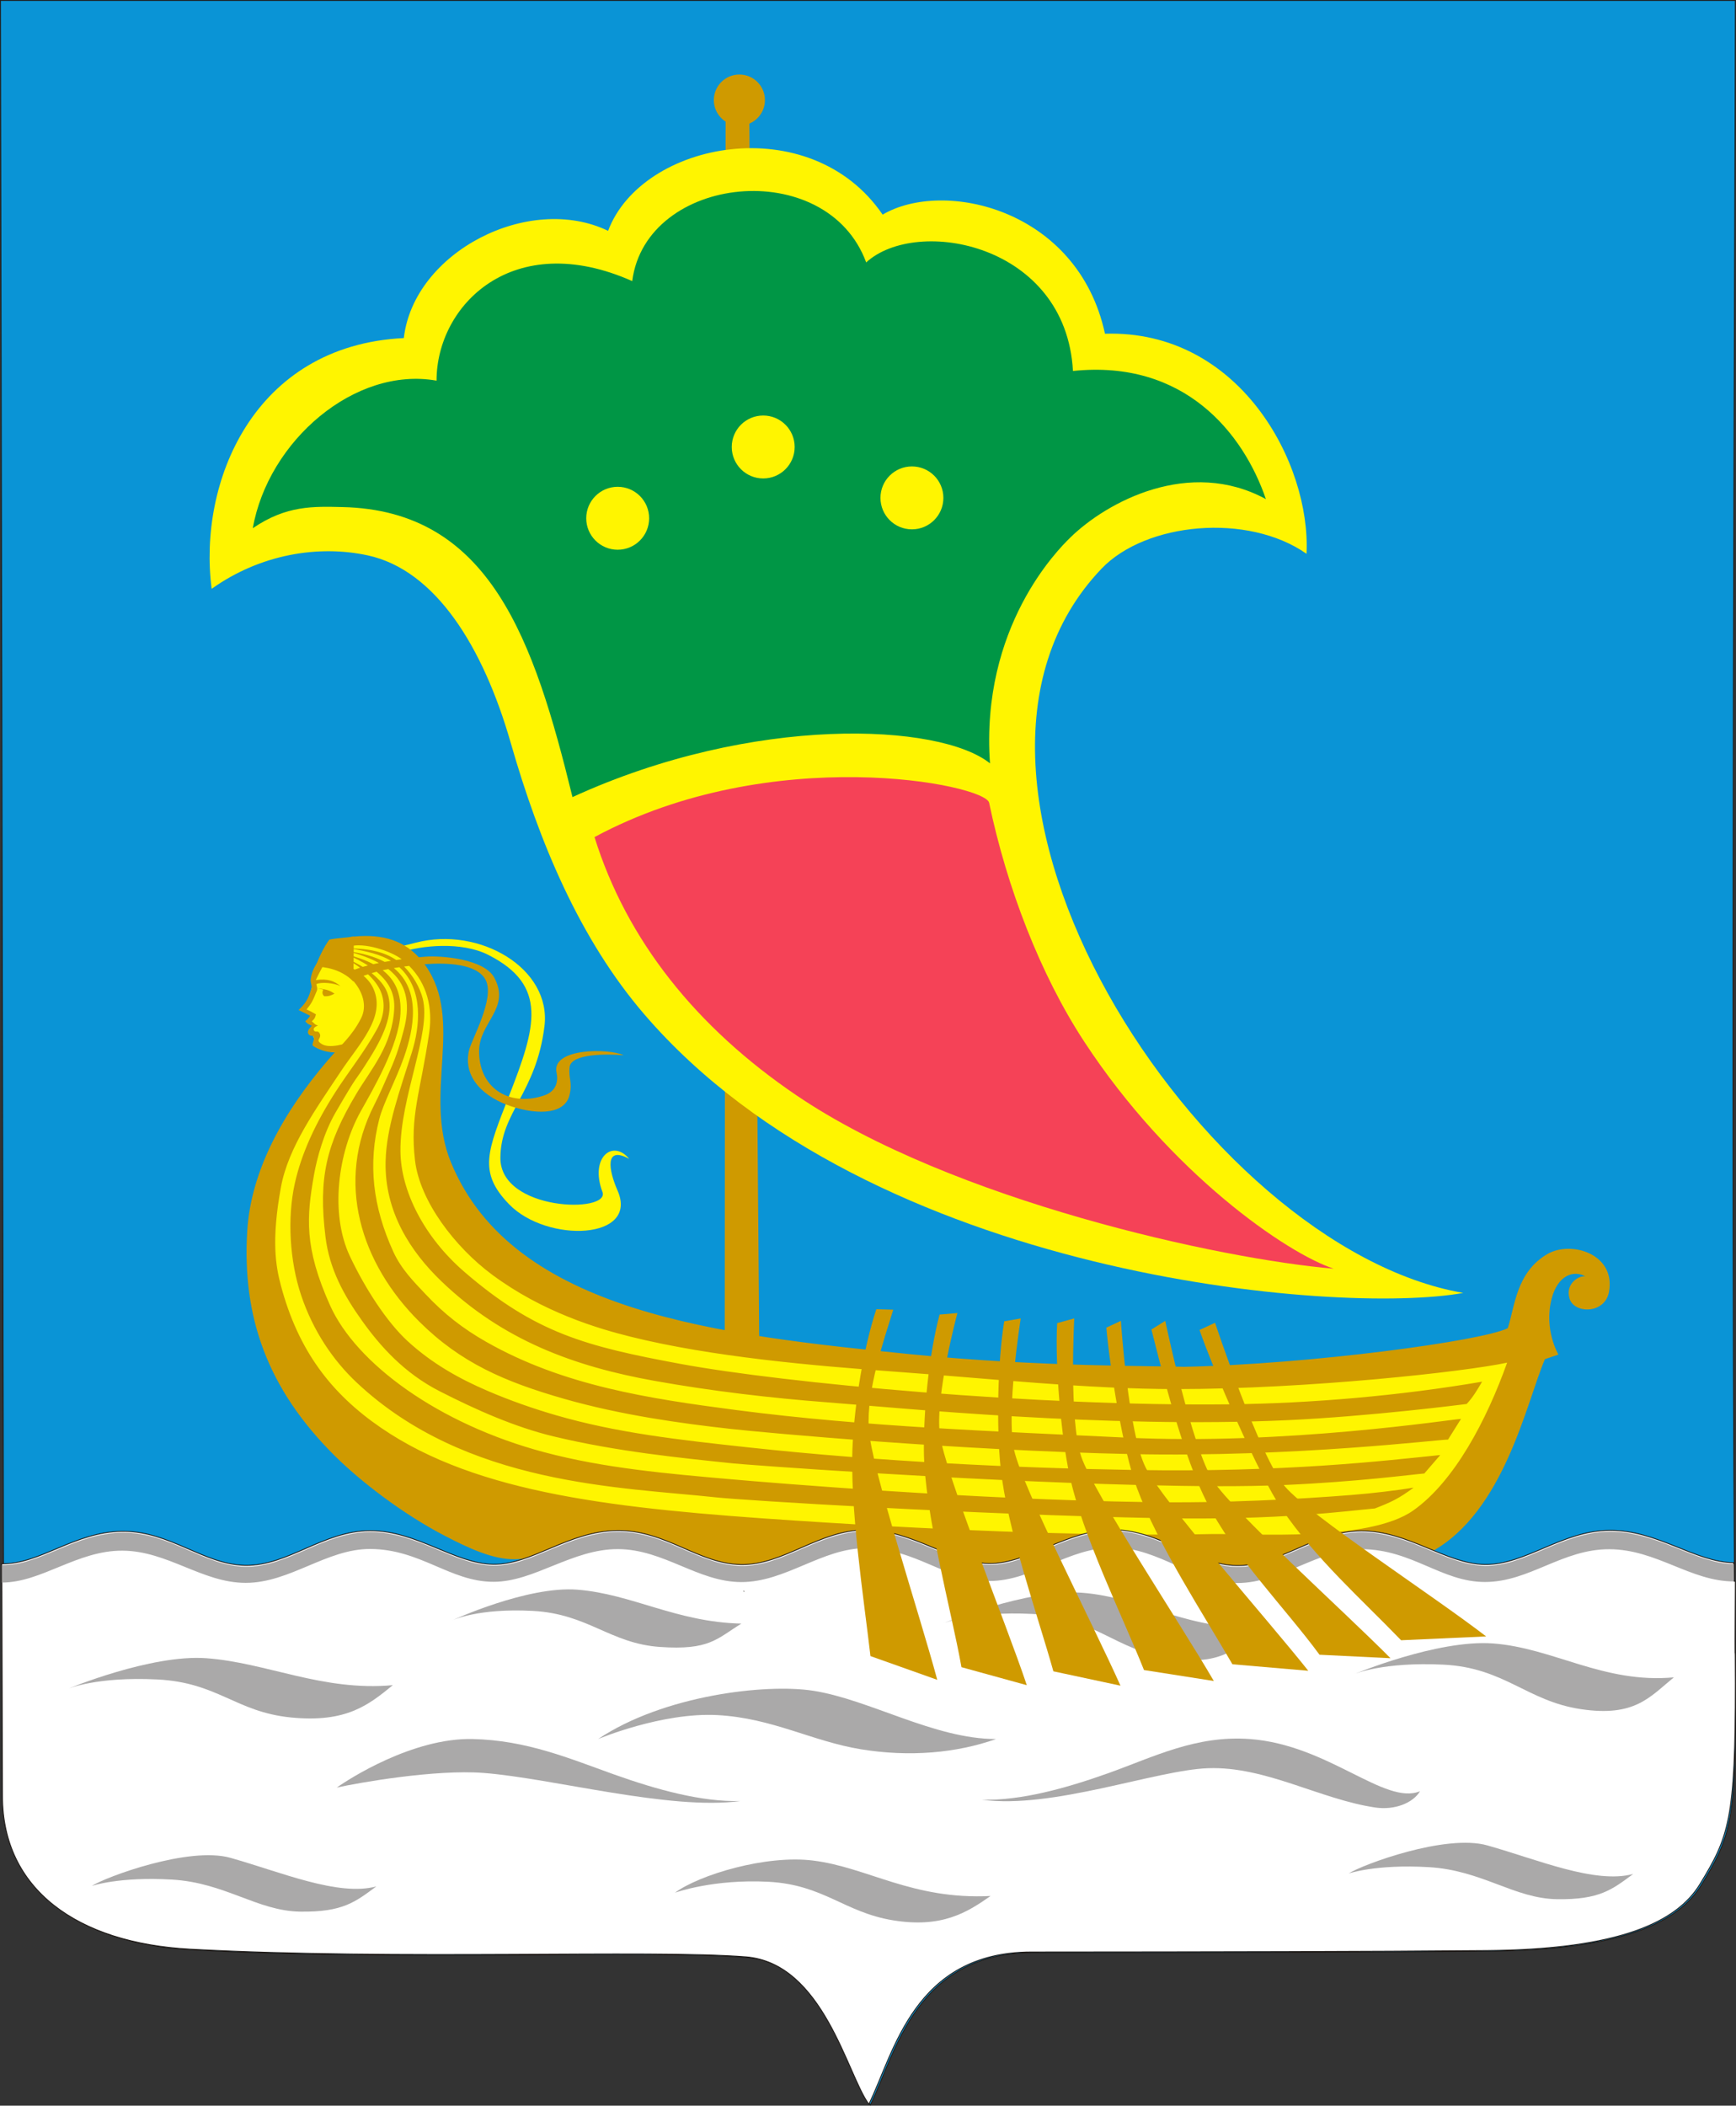
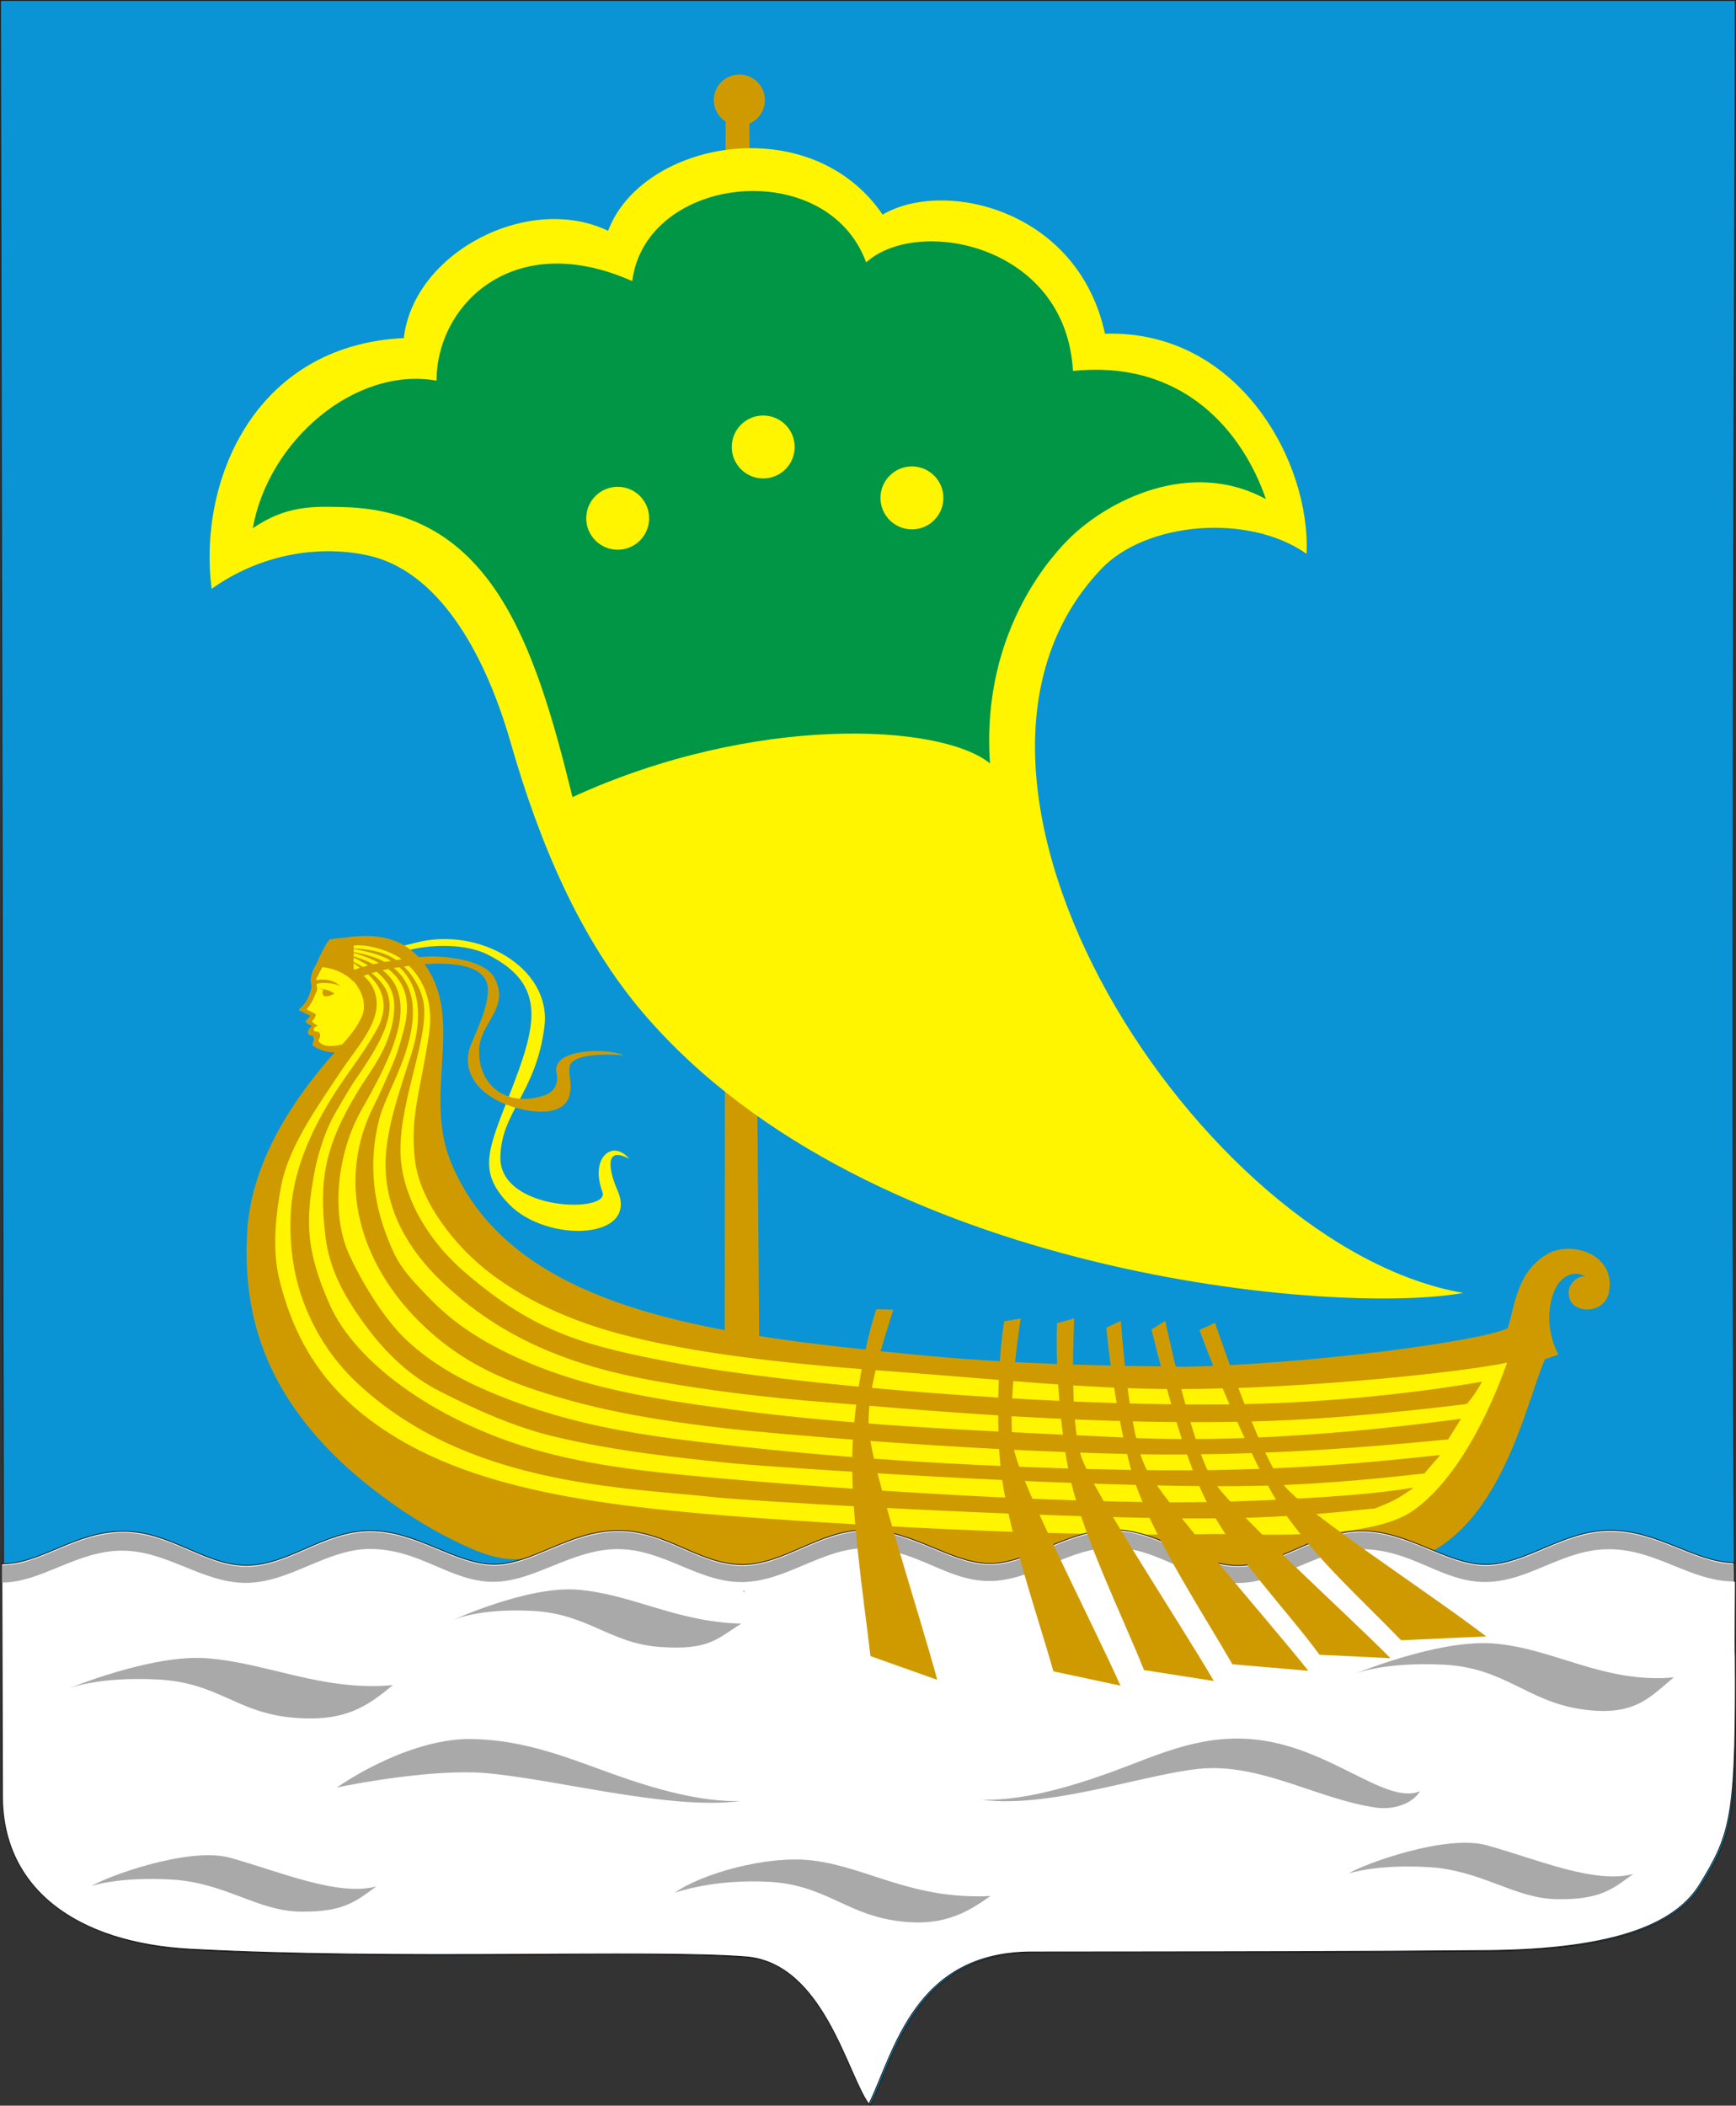
<svg xmlns="http://www.w3.org/2000/svg" xml:space="preserve" width="150.659mm" height="182.692mm" style="shape-rendering:geometricPrecision; text-rendering:geometricPrecision; image-rendering:optimizeQuality; fill-rule:evenodd; clip-rule:evenodd" viewBox="0 0 152.754 185.232">
  <rect x="0" y="0" width="152.754" height="185.232" fill="#333333" stroke="none" />
  <defs>
    <style type="text/css">
   
    .str0 {stroke:#1F1A17;stroke-width:0.077}
    .fil6 {fill:#AAA9A9}
    .fil1 {fill:#FFF500}
    .fil5 {fill:white}
    .fil2 {fill:#CF9A00}
    .fil3 {fill:#009645}
    .fil0 {fill:#0A94D6}
    .fil4 {fill:#F54257}
   
  </style>
  </defs>
  <g id="Слой_x0020_1">
    <path class="fil0 str0" d="M0.039 0.039l152.66 0c0,12.267 -0.471,103.308 0.001,148.103 0.126,12 -0.436,13.475 -2.984,17.656 -2.034,3.339 -7.074,5.744 -18.729,5.846 -10.776,0.094 -23.602,0.115 -40.089,0.126 -10.36,0.006 -12.103,8.897 -14.313,13.389 -1.901,-2.562 -3.994,-12.434 -10.845,-12.963 -8.614,-0.666 -30.47,0.316 -48.861,-0.673 -10.014,-0.538 -16.531,-5.308 -16.531,-13.467l-0.309 -158.017z" />
    <path class="fil1" d="M32.725 83.584c1.965,-0.226 1.964,-0.165 3.857,-0.658 5.611,-1.462 11.964,2.26 11.325,7.366 -0.736,5.881 -3.848,7.53 -3.877,11.553 -0.034,4.715 9.69,4.903 8.98,3.007 -1.136,-3.034 0.911,-4.667 2.352,-2.909 -2.203,-1.208 -1.798,1.024 -1.024,2.782 1.916,4.352 -6.215,4.647 -9.543,1.211 -2.758,-2.847 -1.894,-4.691 0.014,-9.581 2.337,-5.989 3.468,-9.668 -1.856,-12.362 -2.339,-1.184 -5.895,-0.837 -7.742,-0.198 -2.02,0.698 -2.487,-0.211 -2.487,-0.211z" />
    <polygon class="fil2" points="63.849,9.668 65.924,9.236 66.875,126.475 63.763,126.821 " />
    <circle class="fil2" cx="65.06" cy="8.804" r="2.248" />
    <polygon class="fil1" points="29.782,82.707 33.888,83.022 36.695,84.986 38.239,88.215 37.677,102.39 45.116,111.794 53.294,115.393 64.204,117.969 96.626,121.057 127.082,119.934 134.1,118.11 130.608,126.257 126.57,132.025 122.591,135.373 88.906,136.356 48.344,133.689 28.975,125.969 22.66,109.829 25.607,98.32 30.239,92.425 27.853,92.004 27.433,90.796 27.561,90.212 27.36,89.896 27.505,89.368 26.87,88.776 27.94,85.19 " />
    <path class="fil2" d="M28.601 83.835c-0.517,0.564 -1.139,1.287 -1.264,2.323 -0.035,0.293 0.142,0.545 0.06,0.817 -0.307,1.02 -0.565,1.316 -1.121,1.875l1.006 0.499c0,0 -0.08,0.213 -0.421,0.478 0.188,0.278 0.373,0.295 0.58,0.409 -0.157,0.157 -0.474,0.474 -0.295,0.727 0.174,0.247 0.364,0.068 0.449,0.244 0.125,0.258 -0.218,0.686 -0.043,0.802 1.022,0.682 2.399,0.684 2.776,0.359l0.978 -0.842c-1.655,0.562 -2.707,0.694 -3.222,0.132 -0.201,-0.22 0.245,-0.388 0.03,-0.771 -0.155,-0.276 -0.333,-0.032 -0.477,-0.223 -0.146,-0.193 0.116,-0.37 0.34,-0.449 -0.287,-0.085 -0.278,-0.158 -0.541,-0.374 0.299,-0.256 0.301,-0.394 0.364,-0.611 -0.231,-0.132 -0.401,-0.241 -0.827,-0.434 0.482,-0.579 0.57,-0.814 0.912,-1.653 0.064,-0.156 0.007,-0.323 -0.047,-0.572 0.419,-0.208 1.573,-0.105 2.113,0.173 -0.484,-0.414 -1.092,-0.69 -2.166,-0.53 0.276,-0.571 0.839,-1.721 1.249,-2.178l-0.434 -0.201z" />
    <path class="fil1" d="M114.965 48.715c-5.172,-3.62 -14.139,-2.77 -18.038,1.309 -17.871,18.7 8.749,59.728 31.824,63.711 -10.823,1.986 -52.064,-1.286 -72.033,-24.479 -5.719,-6.642 -9.277,-15.196 -11.777,-23.908 -2.433,-8.478 -6.634,-15.203 -12.579,-16.492 -4.338,-0.94 -9.464,-0.107 -13.737,2.942 -1.217,-9.302 3.624,-21.404 16.908,-22.06 0.877,-7.578 11.027,-12.782 17.976,-9.431 2.957,-7.899 17.779,-10.757 24.156,-1.426 5.331,-3.156 17.186,-0.543 19.564,10.476 11.822,-0.37 18.124,11.374 17.735,19.359z" />
    <path class="fil3" d="M50.374 70.119c-3.385,-13.824 -7.254,-25.224 -20.241,-25.514 -2.549,-0.057 -4.927,-0.164 -7.889,1.861 1.356,-7.685 8.989,-14.258 16.17,-12.981 -0.007,-6.634 6.719,-13.421 17.216,-8.758 1.212,-9.393 17.113,-11.053 20.587,-1.643 4.447,-4.077 17.584,-1.657 18.194,9.55 9.831,-1.028 15.003,5.5 16.978,11.272 -6.716,-3.651 -13.971,0.21 -17.223,3.392 -1.033,1.011 -7.897,7.833 -7.055,19.853 -4.398,-3.54 -20.817,-4.329 -36.739,2.968z" />
-     <path class="fil4" d="M52.312 73.637c15.6,-8.399 34.382,-4.652 34.723,-3.019 1.559,7.463 4.507,15.114 8.356,20.995 7.609,11.626 17.891,18.669 21.966,19.989 -9.869,-0.821 -33.589,-5.971 -47.278,-15.25 -8.775,-5.948 -14.934,-13.621 -17.767,-22.715z" />
    <circle class="fil1" cx="54.351" cy="45.591" r="2.768" />
    <circle class="fil1" cx="67.156" cy="39.32" r="2.768" />
    <circle class="fil1" cx="80.242" cy="43.798" r="2.768" />
    <path class="fil2" d="M27.911 86.932c0,0 0.295,0.054 0.544,0.119 -0.102,0.156 -0.138,0.407 0.075,0.584 0,0 0.22,0.014 0.412,-0.028 0.204,-0.045 0.378,-0.142 0.492,-0.193 -0.143,-0.107 -0.398,-0.261 -0.658,-0.332 -0.406,-0.11 -0.863,-0.15 -0.863,-0.15z" />
    <path class="fil2" d="M30.709 83.418c1.607,0.252 2.8,0.563 3.697,1.103 -0.186,0.03 -0.372,0.062 -0.558,0.095 -0.86,-0.461 -1.991,-0.785 -3.354,-0.957 1.111,0.273 2.075,0.629 2.849,1.053 -0.167,0.033 -0.332,0.068 -0.494,0.104 -0.677,-0.36 -1.479,-0.639 -2.384,-0.871 0.753,0.321 1.383,0.648 1.91,0.984 -0.158,0.04 -0.311,0.082 -0.458,0.125 -0.696,-0.431 -1.488,-0.793 -2.282,-1.049 0.658,0.243 1.389,0.635 2.048,1.121 -0.168,0.054 -0.327,0.11 -0.472,0.168 -0.336,-0.204 -0.723,-0.411 -1.169,-0.638 -0.502,-0.254 -0.703,-0.425 -1.71,-0.519l-0.545 0.88c-0.03,0.056 0.56,-0.271 1.299,-0.057 0.667,0.192 1.337,0.624 1.869,1.184 0.001,0.07 0.012,0.106 0.074,0.079 0.859,0.948 1.319,2.237 0.734,3.368 -0.821,1.588 -1.701,2.264 -2.891,3.648 -3.972,4.622 -6.795,9.767 -7.117,15.043 -0.46,7.529 1.739,13.888 7.758,19.838 2.185,2.16 5.855,5.021 9.613,6.975 2.108,1.096 4.245,2.094 6.162,2.068 2.158,-0.029 2.131,-0.82 4.152,-0.877 2.021,-0.057 2.918,1.631 4.982,1.567 2.064,-0.064 2.572,-1.509 4.602,-1.422 2.029,0.087 2.207,1.493 4.523,1.45 2.316,-0.043 1.502,0.869 3.595,0.866 2.092,-0.003 3.759,-0.899 5.677,-0.899 1.918,0 2.892,-1.192 4.646,-1.281 1.754,-0.089 2.745,1.374 4.541,1.465 1.796,0.091 3.408,0.831 5.268,0.843 1.861,0.011 2.409,-0.857 4.049,-0.849 1.64,0.008 3.169,-1.262 5.272,-1.254 2.103,0.007 1.679,1.225 4,1.218 2.32,-0.007 2.458,0.353 4.745,0.302 2.287,-0.051 2.502,-0.234 4.722,-0.263 2.026,-0.027 2.393,-1.466 4.362,-1.447 0.831,0.008 2.611,1.364 4.566,1.356 2.019,-0.008 2.807,-1.937 6.949,-1.425 6.448,-3.509 8.393,-13.224 10.003,-16.95l1.188 -0.405c0.001,0 -1.31,-2.182 -0.595,-4.924 0.54,-2.071 1.955,-2.535 2.971,-1.946 -0.503,-0.131 -1.808,0.599 -1.398,1.948 0.41,1.35 3.119,1.373 3.473,-0.603 0.602,-3.359 -3.374,-4.529 -5.441,-3.308 -2.724,1.609 -2.83,4.55 -3.47,6.513 -2.258,1.132 -17.45,3.178 -28.499,3.398 -1.981,-0.092 -12.852,0.024 -24.08,-1.112 -16.602,-1.679 -34.962,-3.612 -40.412,-16.878 -2.468,-6.007 1.188,-12.436 -2.24,-17.313 -0.027,-0.038 -0.055,-0.077 -0.082,-0.114 1.933,-0.145 4.65,-0.062 5.388,1.41 0.808,1.61 -1.25,5.208 -1.471,6.152 -0.575,2.455 1.365,4.187 3.769,4.959 2.466,0.792 4.685,0.608 5.069,-1.008 0.28,-1.178 -0.107,-1.435 0.007,-2.464 0.131,-1.181 3.269,-1.174 4.759,-1.039 -1.3,-0.629 -6.379,-0.643 -5.905,1.528 0.143,0.657 0.06,1.632 -1.128,2.02 -3.164,1.033 -5.733,-0.774 -5.689,-3.954 0.034,-2.511 2.789,-3.714 1.337,-6.419 -0.874,-1.628 -4.586,-1.958 -6.064,-1.847 -0.167,0.013 -0.362,0.029 -0.578,0.05 -1.556,-1.677 -3.62,-2.083 -6.054,-1.78 0.057,-0.007 0.121,0.027 -0.045,0.837 1.261,-0.399 3.664,0.402 4.586,1.114l0.005 0.004c-0.157,0.021 -0.317,0.044 -0.478,0.068 -1.068,-0.728 -2.409,-1.004 -4.158,-1.031zm1.279 2.423c0.134,-0.048 0.265,-0.093 0.393,-0.135 0.49,0.459 0.89,0.97 1.114,1.498 0.458,1.083 0.288,2.228 -0.333,3.352 -1.086,1.967 -2.496,3.716 -3.646,5.509 -1.713,2.67 -2.992,5.363 -3.587,8.091 -0.655,3.001 -0.449,6.784 0.585,9.837 1.035,3.054 2.764,5.651 4.885,7.64 9.636,9.036 23.197,9.18 31.67,10.093 2.34,0.252 22.373,1.504 38.905,1.821 10.757,0.206 16.634,-0.651 19.005,-0.851 1.423,-0.554 2.084,-0.852 3.407,-1.832 -1.452,0.238 -3.575,0.497 -5.516,0.65 -4.568,0.36 -11.064,0.725 -17.854,0.624 -15.594,-0.231 -33.174,-1.701 -36.684,-2.01 -5.545,-0.488 -11.136,-0.966 -16.45,-2.382 -9.331,-2.487 -16.545,-7.814 -18.833,-12.901 -2.31,-5.135 -2.063,-7.815 -1.426,-11.459 0.266,-1.521 0.874,-3.741 1.9,-5.513 2.234,-3.857 1.465,-2.319 3.032,-4.83 1.399,-2.242 2.104,-4.129 1.523,-5.723 -0.22,-0.604 -0.72,-1.192 -1.377,-1.715 0.149,-0.045 0.294,-0.087 0.436,-0.125 1.222,1.008 1.608,2.084 1.551,3.251 -0.161,3.241 -2.046,5.329 -3.327,7.476 -2.672,4.48 -3.353,7.434 -2.722,12.592 0.347,2.836 1.607,5.131 3.219,7.385 1.612,2.255 3.712,4.607 6.826,6.199 3.149,1.609 6.606,3.155 10.041,3.978 5.577,1.336 11.091,1.879 15.807,2.373 1.071,0.112 19.481,1.497 35.81,1.901 4.653,0.115 9.005,0.157 12.735,-0.007 6.354,-0.279 11.069,-0.908 12.252,-1.009l1.402 -1.624c-5.003,0.511 -13.601,1.538 -26.938,1.315 -10.338,-0.173 -22.366,-0.731 -33.901,-1.983 -6.125,-0.665 -11.598,-1.271 -17.002,-2.843 -1.939,-0.564 -3.971,-1.266 -5.987,-2.133 -2.433,-1.046 -4.843,-2.364 -7.037,-4.377 -1.824,-1.673 -3.744,-4.639 -5.078,-7.468 -1.771,-3.753 -1.058,-9.146 0.961,-12.76 1.052,-1.882 3.327,-5.738 3.487,-8.565 0.101,-1.788 -0.476,-2.988 -1.563,-3.834 0.168,-0.038 0.331,-0.072 0.49,-0.103 0.106,0.082 0.207,0.165 0.3,0.251 1.46,1.335 1.587,3.106 1.073,5.075 -0.466,1.781 -0.774,2.621 -1.399,4.004 -0.305,0.676 -0.672,1.578 -1.194,2.598 -3.485,6.806 -1.192,13.984 3.96,19.096 3.633,3.604 7.481,5.28 12.743,6.785 4.957,1.418 10.22,2.154 14.652,2.645 3.085,0.342 20.035,1.894 35.275,2.214 14.316,0.3 27.289,-1.311 27.842,-1.275l1.142 -1.82c-0.786,0.025 -15.439,2.331 -29.479,1.645 -11.236,-0.549 -22.826,-0.926 -34.316,-2.427 -7.669,-1.002 -15.188,-2.139 -21.961,-5.986 -2.061,-1.17 -3.722,-2.463 -5.355,-4.203 -0.979,-1.044 -2.123,-2.163 -2.848,-3.756 -1.791,-3.936 -2.238,-7.687 -1.226,-11.649 0.36,-1.411 1.472,-3.444 2.17,-5.429 0.886,-2.521 1.518,-5.875 -0.886,-7.855 0.168,-0.027 0.331,-0.052 0.489,-0.074 2.149,1.995 1.81,5.205 1.088,7.509 -1.05,3.347 -2.238,6.546 -2.304,9.587 -0.097,4.445 2.217,7.937 4.885,10.507 5.396,5.197 11.681,7.512 18.761,8.781 5.004,0.897 10.204,1.511 15.277,1.897 6.186,0.471 24.375,2.303 40.388,1.566 7.397,-0.34 15.427,-1.38 15.812,-1.425 0.546,-0.582 0.907,-1.191 1.36,-1.962 -7.187,1.226 -14.946,1.91 -22.245,1.992 -16.955,0.191 -39.167,-1.863 -48.318,-3.562 -8.262,-1.534 -12.749,-2.696 -19,-8.102 -3.522,-3.046 -5.582,-7.089 -5.614,-10.597 -0.043,-4.797 2.736,-10.405 1.962,-13.433 -0.239,-0.936 -0.842,-2.024 -1.639,-2.816 0.153,-0.02 0.301,-0.04 0.446,-0.06 1.576,1.585 2.088,3.693 1.757,5.924 -0.783,5.29 -1.703,7.251 -1.245,11.181 0.419,3.597 3.531,7.645 6.789,10.062 4.455,3.306 9.293,4.736 12.201,5.458 7.111,1.765 15.943,2.543 23.344,3.079 8.251,0.597 16.776,1.528 24.736,1.524 11.464,-0.006 25.296,-1.519 29.029,-2.325 -1.8,5.056 -4.651,10.468 -8.274,13.013 -3.93,2.762 -14.236,2.021 -17.634,2.062 -9.136,0.204 -22.009,-0.209 -36.781,-1.185 -15.544,-1.027 -27.872,-2.318 -36.395,-8.156 -4.393,-3.009 -7.286,-6.791 -8.813,-12.511 -0.466,-1.747 -0.847,-3.995 -0,-8.649 0.643,-3.533 3.117,-6.945 5.273,-10.196 1.573,-2.372 3.953,-4.743 2.89,-7.224 -0.2,-0.466 -0.488,-0.838 -0.896,-1.181z" />
    <path class="fil5 str0" d="M65.463 139.98l0.001 0 0.002 -0.001 -0.003 0zm-65.312 -2.415c3.4,0.043 6.393,-2.818 10.608,-2.856 4.216,-0.038 7.164,2.946 10.848,2.993 3.747,0.047 6.834,-3.044 10.961,-3.048 4.127,-0.003 7.448,2.912 10.848,2.955 3.4,0.043 6.605,-2.929 10.904,-2.969 4.299,-0.039 7.131,2.944 10.904,2.992 3.747,0.047 6.834,-3.044 10.961,-3.048 4.127,-0.003 7.448,2.912 10.848,2.955 3.4,0.043 6.9,-2.997 10.961,-2.969 4.06,0.028 7.226,3.103 10.848,3.148 3.747,0.047 6.834,-3.044 10.961,-3.048 4.127,-0.003 7.448,2.912 10.848,2.955 3.593,0.046 6.792,-2.99 11.007,-3.003 4.215,-0.013 7.494,2.803 10.893,2.846l0.007 0.929 0.006 0 0.005 0.688 0.131 0.033c-0.062,11.087 -0,2.674 -0,8.954 -0,12 -0.568,13.486 -3.116,17.668 -2.034,3.339 -7.074,5.744 -18.729,5.846 -10.776,0.094 -23.602,0.115 -40.089,0.126 -10.36,0.006 -12.103,8.897 -14.313,13.389 -1.901,-2.562 -3.994,-12.434 -10.845,-12.963 -8.614,-0.666 -30.47,0.316 -48.861,-0.673 -10.014,-0.538 -16.531,-5.308 -16.531,-13.467l-0.049 -17.975 -0.001 0 -0.002 -0.929 -0.011 0 -0.003 -1.53z" />
    <path class="fil6" d="M0.163 137.682c3.4,0.043 6.393,-2.818 10.608,-2.856 4.216,-0.038 7.164,2.946 10.848,2.993 3.747,0.047 6.834,-3.044 10.961,-3.048 4.127,-0.003 7.448,2.912 10.848,2.955 3.4,0.043 6.605,-2.929 10.904,-2.969 4.299,-0.039 7.131,2.944 10.904,2.992 3.747,0.047 6.834,-3.044 10.961,-3.048 4.127,-0.003 7.448,2.912 10.848,2.955 3.4,0.043 6.9,-2.997 10.961,-2.969 4.06,0.028 7.226,3.103 10.848,3.148 3.747,0.047 6.834,-3.044 10.961,-3.048 4.127,-0.003 7.448,2.912 10.848,2.955 3.593,0.046 6.792,-2.99 11.007,-3.003 4.215,-0.013 7.494,2.803 10.893,2.846l0.011 1.531c-3.812,0 -6.799,-2.814 -10.951,-2.835 -4.152,-0.021 -7.04,2.883 -10.96,2.883 -3.812,0 -6.416,-2.869 -10.848,-2.889 -3.832,-0.018 -7.064,2.982 -10.961,2.982 -3.812,0 -6.822,-3.097 -10.848,-3.118 -4.026,-0.021 -7.113,2.939 -10.961,2.939 -3.812,0 -6.416,-2.869 -10.848,-2.889 -3.832,-0.018 -7.064,2.982 -10.961,2.982 -3.812,0 -6.819,-2.879 -10.848,-2.9 -4.028,-0.021 -7.373,2.877 -10.961,2.877 -3.812,0 -6.416,-2.869 -10.848,-2.889 -3.832,-0.018 -7.064,2.982 -10.961,2.982 -3.812,0 -6.867,-2.814 -10.848,-2.834 -3.981,-0.021 -7.113,2.806 -10.605,2.806l-0.003 -1.53z" />
-     <path class="fil6" d="M83.003 142.805c0,0 7.301,-3.047 12.177,-2.696 5.319,0.383 9.744,3.552 15.939,2.985 -2.13,1.738 -3.429,3.501 -8.17,2.798 -4.741,-0.702 -6.735,-3.652 -12.091,-3.916 -5.356,-0.263 -7.855,0.828 -7.855,0.828z" />
    <path class="fil2" d="M97.351 116.788l1.28 -0.596c0,0 0.64,9.893 2.188,12.923 1.548,3.03 10.624,13.226 14.3,17.86l-6.677 -0.574c-2.563,-4.438 -6.514,-10.417 -8.412,-15.538 -1.217,-3.283 -2.352,-10.386 -2.681,-14.075z" />
    <path class="fil2" d="M27.758 85.026c0.825,0.029 2.243,0.205 3.341,1.319l0.035 -3.964c-0.793,0.131 -1.335,0.115 -2.152,0.272 -0.479,0.619 -0.969,1.691 -1.224,2.372z" />
    <path class="fil2" d="M101.317 116.95l1.217 -0.756c0,0 2.341,11.211 4.211,14.053 1.871,2.842 11.447,11.42 15.608,15.623l-6.246 -0.307c-3.034,-4.131 -7.513,-8.606 -9.954,-13.492 -1.531,-3.065 -2.949,-7.537 -4.837,-15.12z" />
    <path class="fil2" d="M105.547 116.994l1.368 -0.633c0,0 3.94,11.862 6.173,14.43 2.232,2.568 12.998,9.55 17.681,13.162l-7.485 0.336c-3.557,-3.69 -7.464,-7.099 -10.54,-11.612 -1.972,-2.893 -5.989,-12.182 -7.197,-15.683z" />
    <path class="fil2" d="M93.022 116.391l1.504 -0.414c0,0 -0.482,8.931 0.612,12.153 1.095,3.221 8.7,14.629 11.669,19.744l-6.145 -0.964c-1.896,-4.762 -5.417,-11.823 -6.556,-17.164 -0.73,-3.424 -1.291,-9.657 -1.084,-13.355z" />
    <path class="fil2" d="M88.363 116.233l1.452 -0.253c0,0 -1.321,8.297 -0.573,11.616 0.748,3.319 6.94,15.288 9.351,20.689l-5.904 -1.263c-1.382,-4.935 -4.076,-12.496 -4.644,-17.928 -0.364,-3.482 -0.278,-9.207 0.318,-12.862z" />
-     <path class="fil2" d="M82.674 115.64l1.572 -0.135c0,0 -1.973,7.276 -1.55,10.652 0.423,3.376 5.777,16.476 7.654,22.085l-5.749 -1.584c-0.897,-5.046 -3.268,-13.589 -3.307,-19.051 -0.025,-3.501 0.432,-8.386 1.38,-11.966z" />
    <path class="fil2" d="M77.11 115.169l1.49 0.042c-0.816,2.653 -2.369,7.093 -2.153,10.488 0.216,3.395 4.492,16.36 6.024,22.072l-5.878 -2.089c-0.588,-5.091 -1.858,-13.239 -1.564,-18.692 0.188,-3.496 0.916,-8.306 2.081,-11.821z" />
    <path class="fil6" d="M5.967 148.565c0,0 7.302,-3.047 12.177,-2.696 5.319,0.383 10.227,2.937 16.422,2.371 -2.13,1.738 -4.087,3.325 -8.96,2.842 -4.873,-0.483 -6.428,-3.081 -11.784,-3.345 -5.356,-0.263 -7.855,0.828 -7.855,0.828z" />
    <path class="fil6" d="M8.071 165.903c1.223,-0.786 8.533,-3.507 12.206,-2.474 4.424,1.245 9.486,3.421 12.837,2.514 -1.841,1.355 -2.937,2.276 -6.706,2.219 -3.769,-0.057 -6.587,-2.543 -11.27,-2.819 -4.682,-0.276 -7.067,0.56 -7.067,0.56z" />
    <path class="fil6" d="M39.792 142.537c0,0 6.607,-3.047 11.019,-2.696 4.813,0.383 8.685,2.85 14.423,2.985 -2.173,1.336 -2.795,2.359 -7.173,2.052 -4.378,-0.307 -6.314,-2.906 -11.161,-3.169 -4.847,-0.263 -7.108,0.828 -7.108,0.828z" />
    <path class="fil6" d="M59.392 166.496c2.137,-1.568 7.977,-3.348 12.16,-2.827 4.795,0.596 8.729,3.464 15.608,3.117 -2.067,1.453 -4.288,2.842 -8.578,2.14 -4.29,-0.702 -6.094,-3.125 -10.941,-3.389 -4.89,-0.263 -8.249,0.96 -8.249,0.96z" />
    <path class="fil6" d="M119.169 147.265c0,0 7.301,-3.047 12.177,-2.696 5.319,0.383 9.744,3.552 15.939,2.985 -2.13,1.738 -3.429,3.501 -8.17,2.798 -4.741,-0.702 -6.735,-3.652 -12.091,-3.916 -5.356,-0.263 -7.855,0.828 -7.855,0.828z" />
-     <path class="fil6" d="M52.631 152.979c5.751,-3.851 14.752,-4.895 18.921,-4.248 4.97,0.772 10.661,4.248 16.091,4.248 -3.485,1.234 -7.612,1.601 -11.902,0.899 -4.29,-0.702 -7.761,-2.741 -12.608,-3.005 -4.89,-0.263 -10.502,2.106 -10.502,2.106z" />
    <path class="fil6" d="M86.416 158.315c3.391,0.099 7.38,-1.003 11.106,-2.333 3.967,-1.416 7.717,-3.355 12.46,-3.003 6.933,0.514 11.866,5.867 14.969,4.592 -0.621,1.039 -2.237,1.686 -3.953,1.43 -4.857,-0.724 -9.629,-3.631 -14.686,-3.456 -4.605,0.159 -13.706,3.623 -19.897,2.77z" />
    <path class="fil6" d="M65.151 158.431c-3.391,0.099 -7.38,-1.003 -11.106,-2.333 -3.966,-1.416 -7.706,-3.015 -12.46,-3.12 -5.264,-0.116 -10.909,3.524 -11.948,4.27 1.926,-0.428 8.644,-1.615 12.911,-1.287 6.054,0.466 16.412,3.323 22.603,2.47z" />
    <path class="fil6" d="M118.665 164.809c1.223,-0.786 8.533,-3.507 12.206,-2.474 4.424,1.245 9.486,3.421 12.837,2.514 -1.841,1.355 -2.937,2.276 -6.706,2.219 -3.769,-0.057 -6.587,-2.543 -11.27,-2.819 -4.682,-0.276 -7.067,0.56 -7.067,0.56z" />
  </g>
</svg>